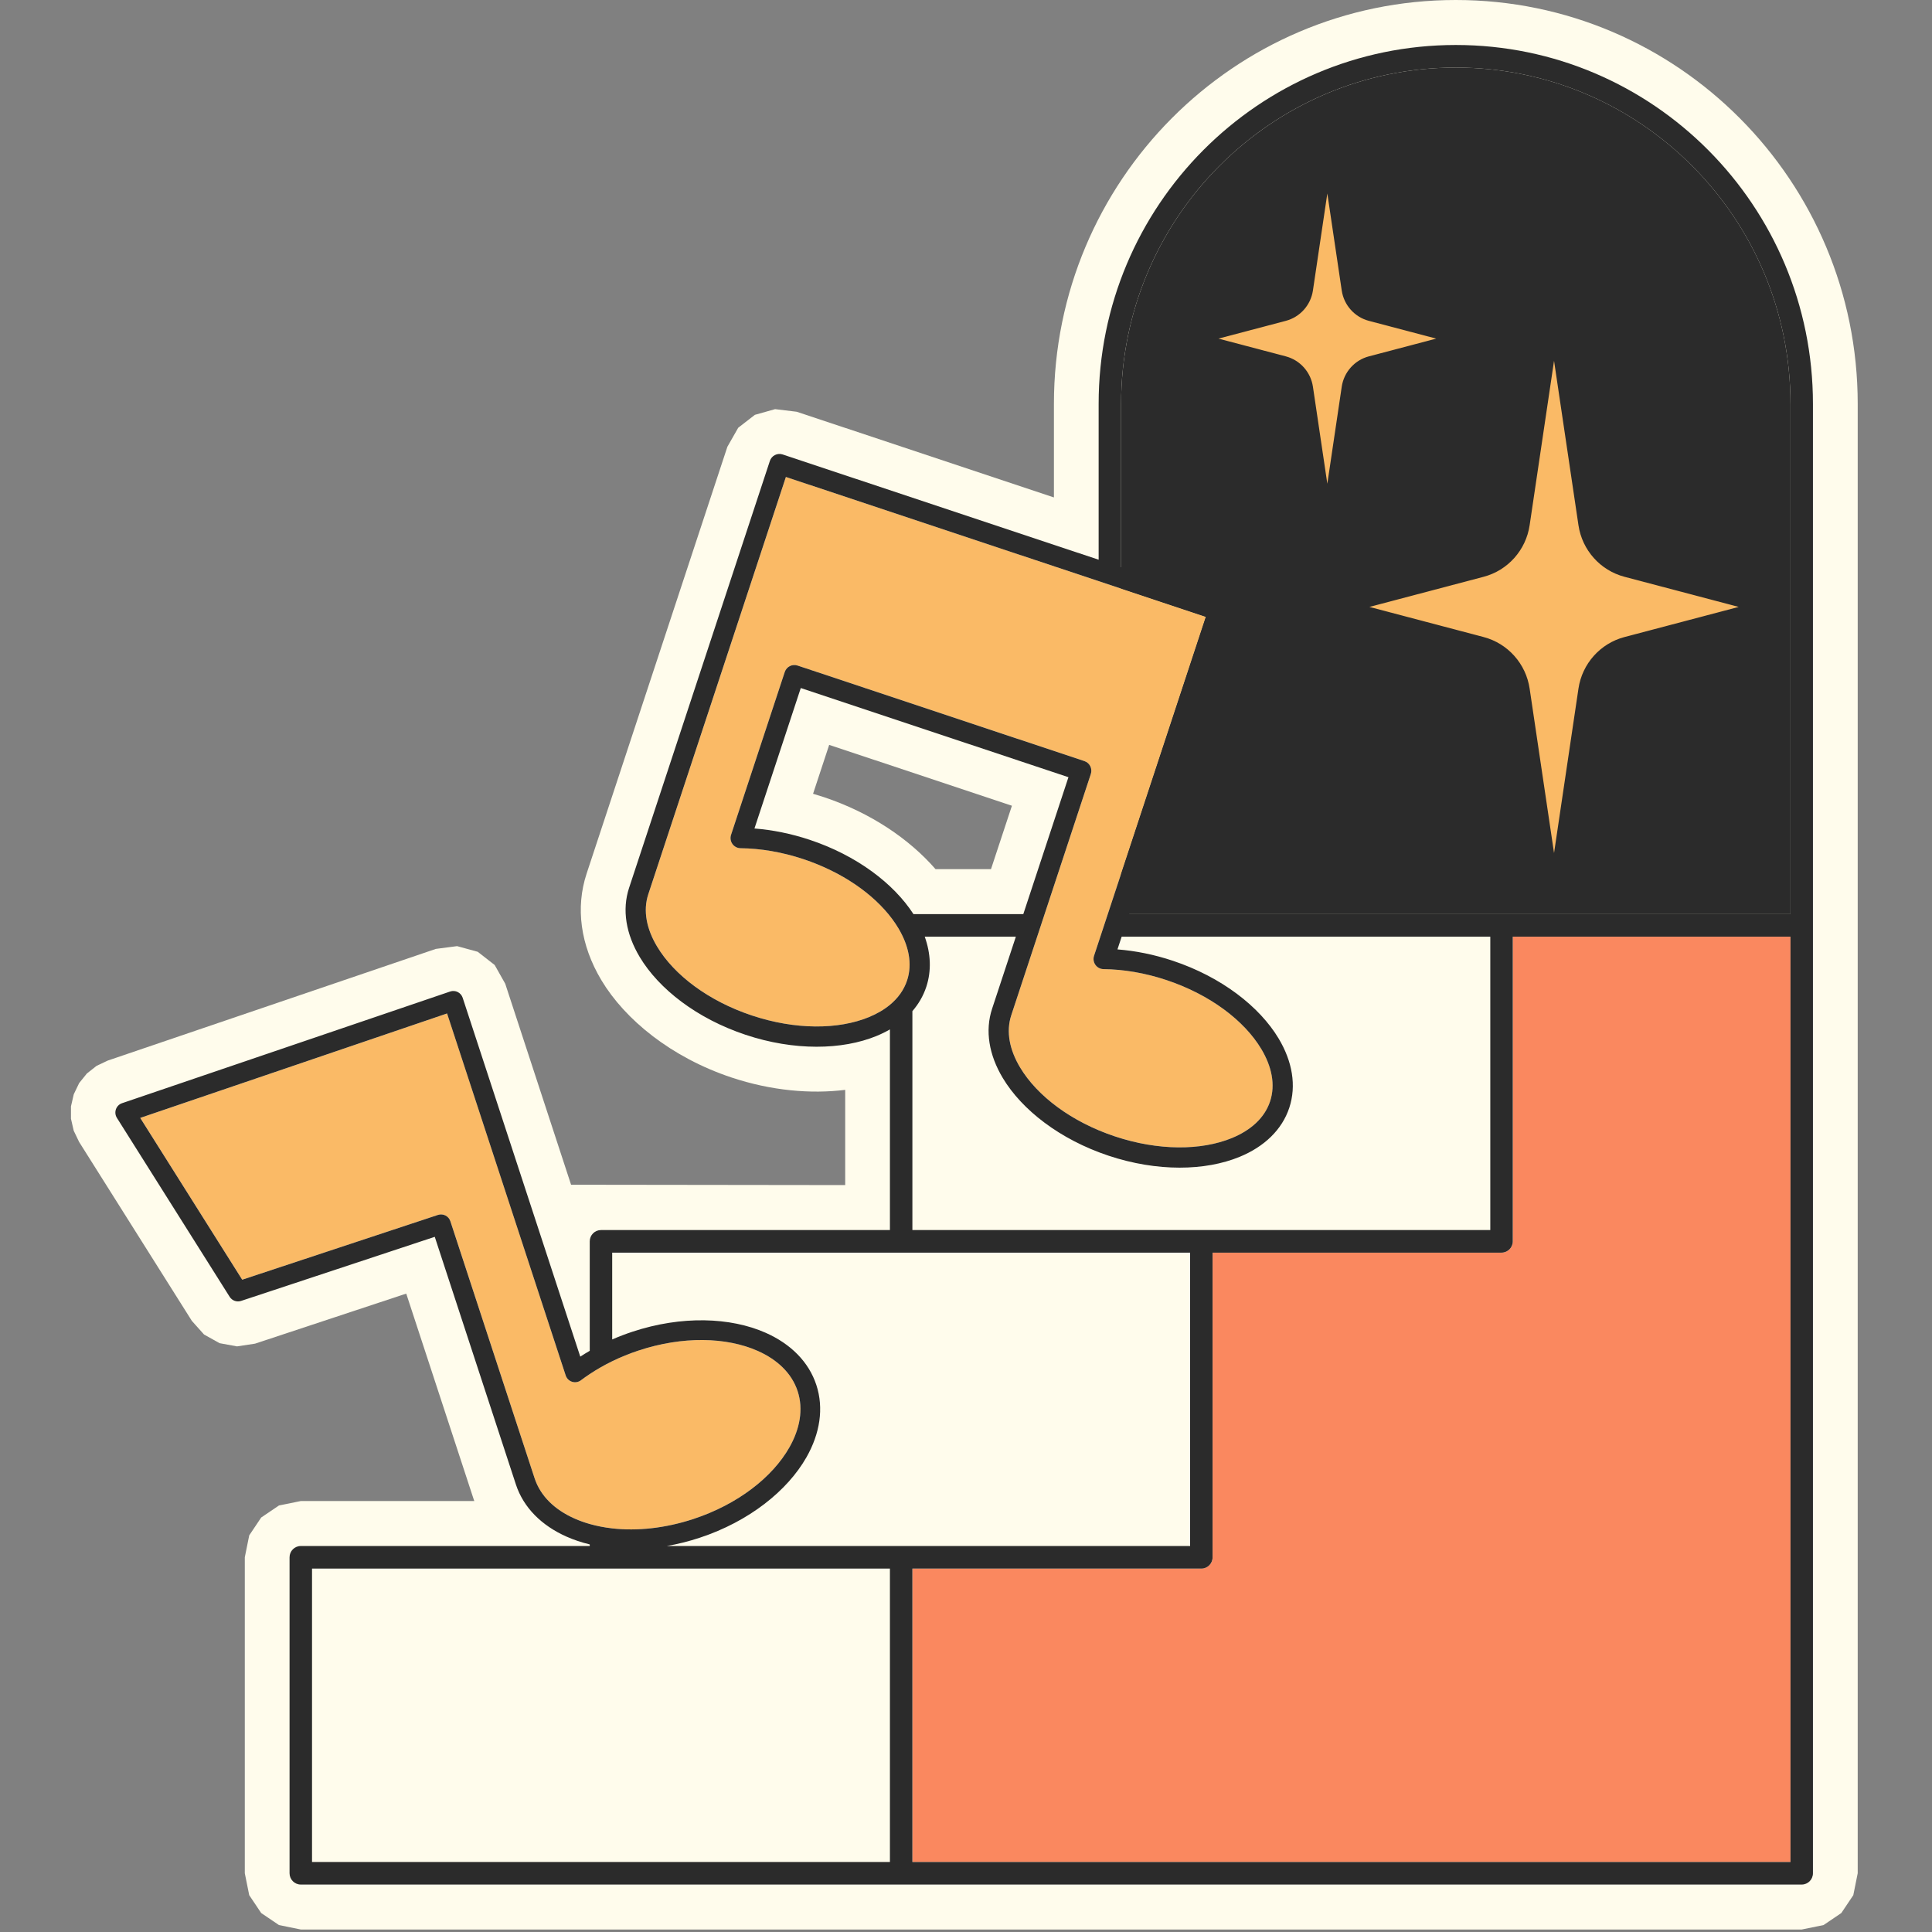
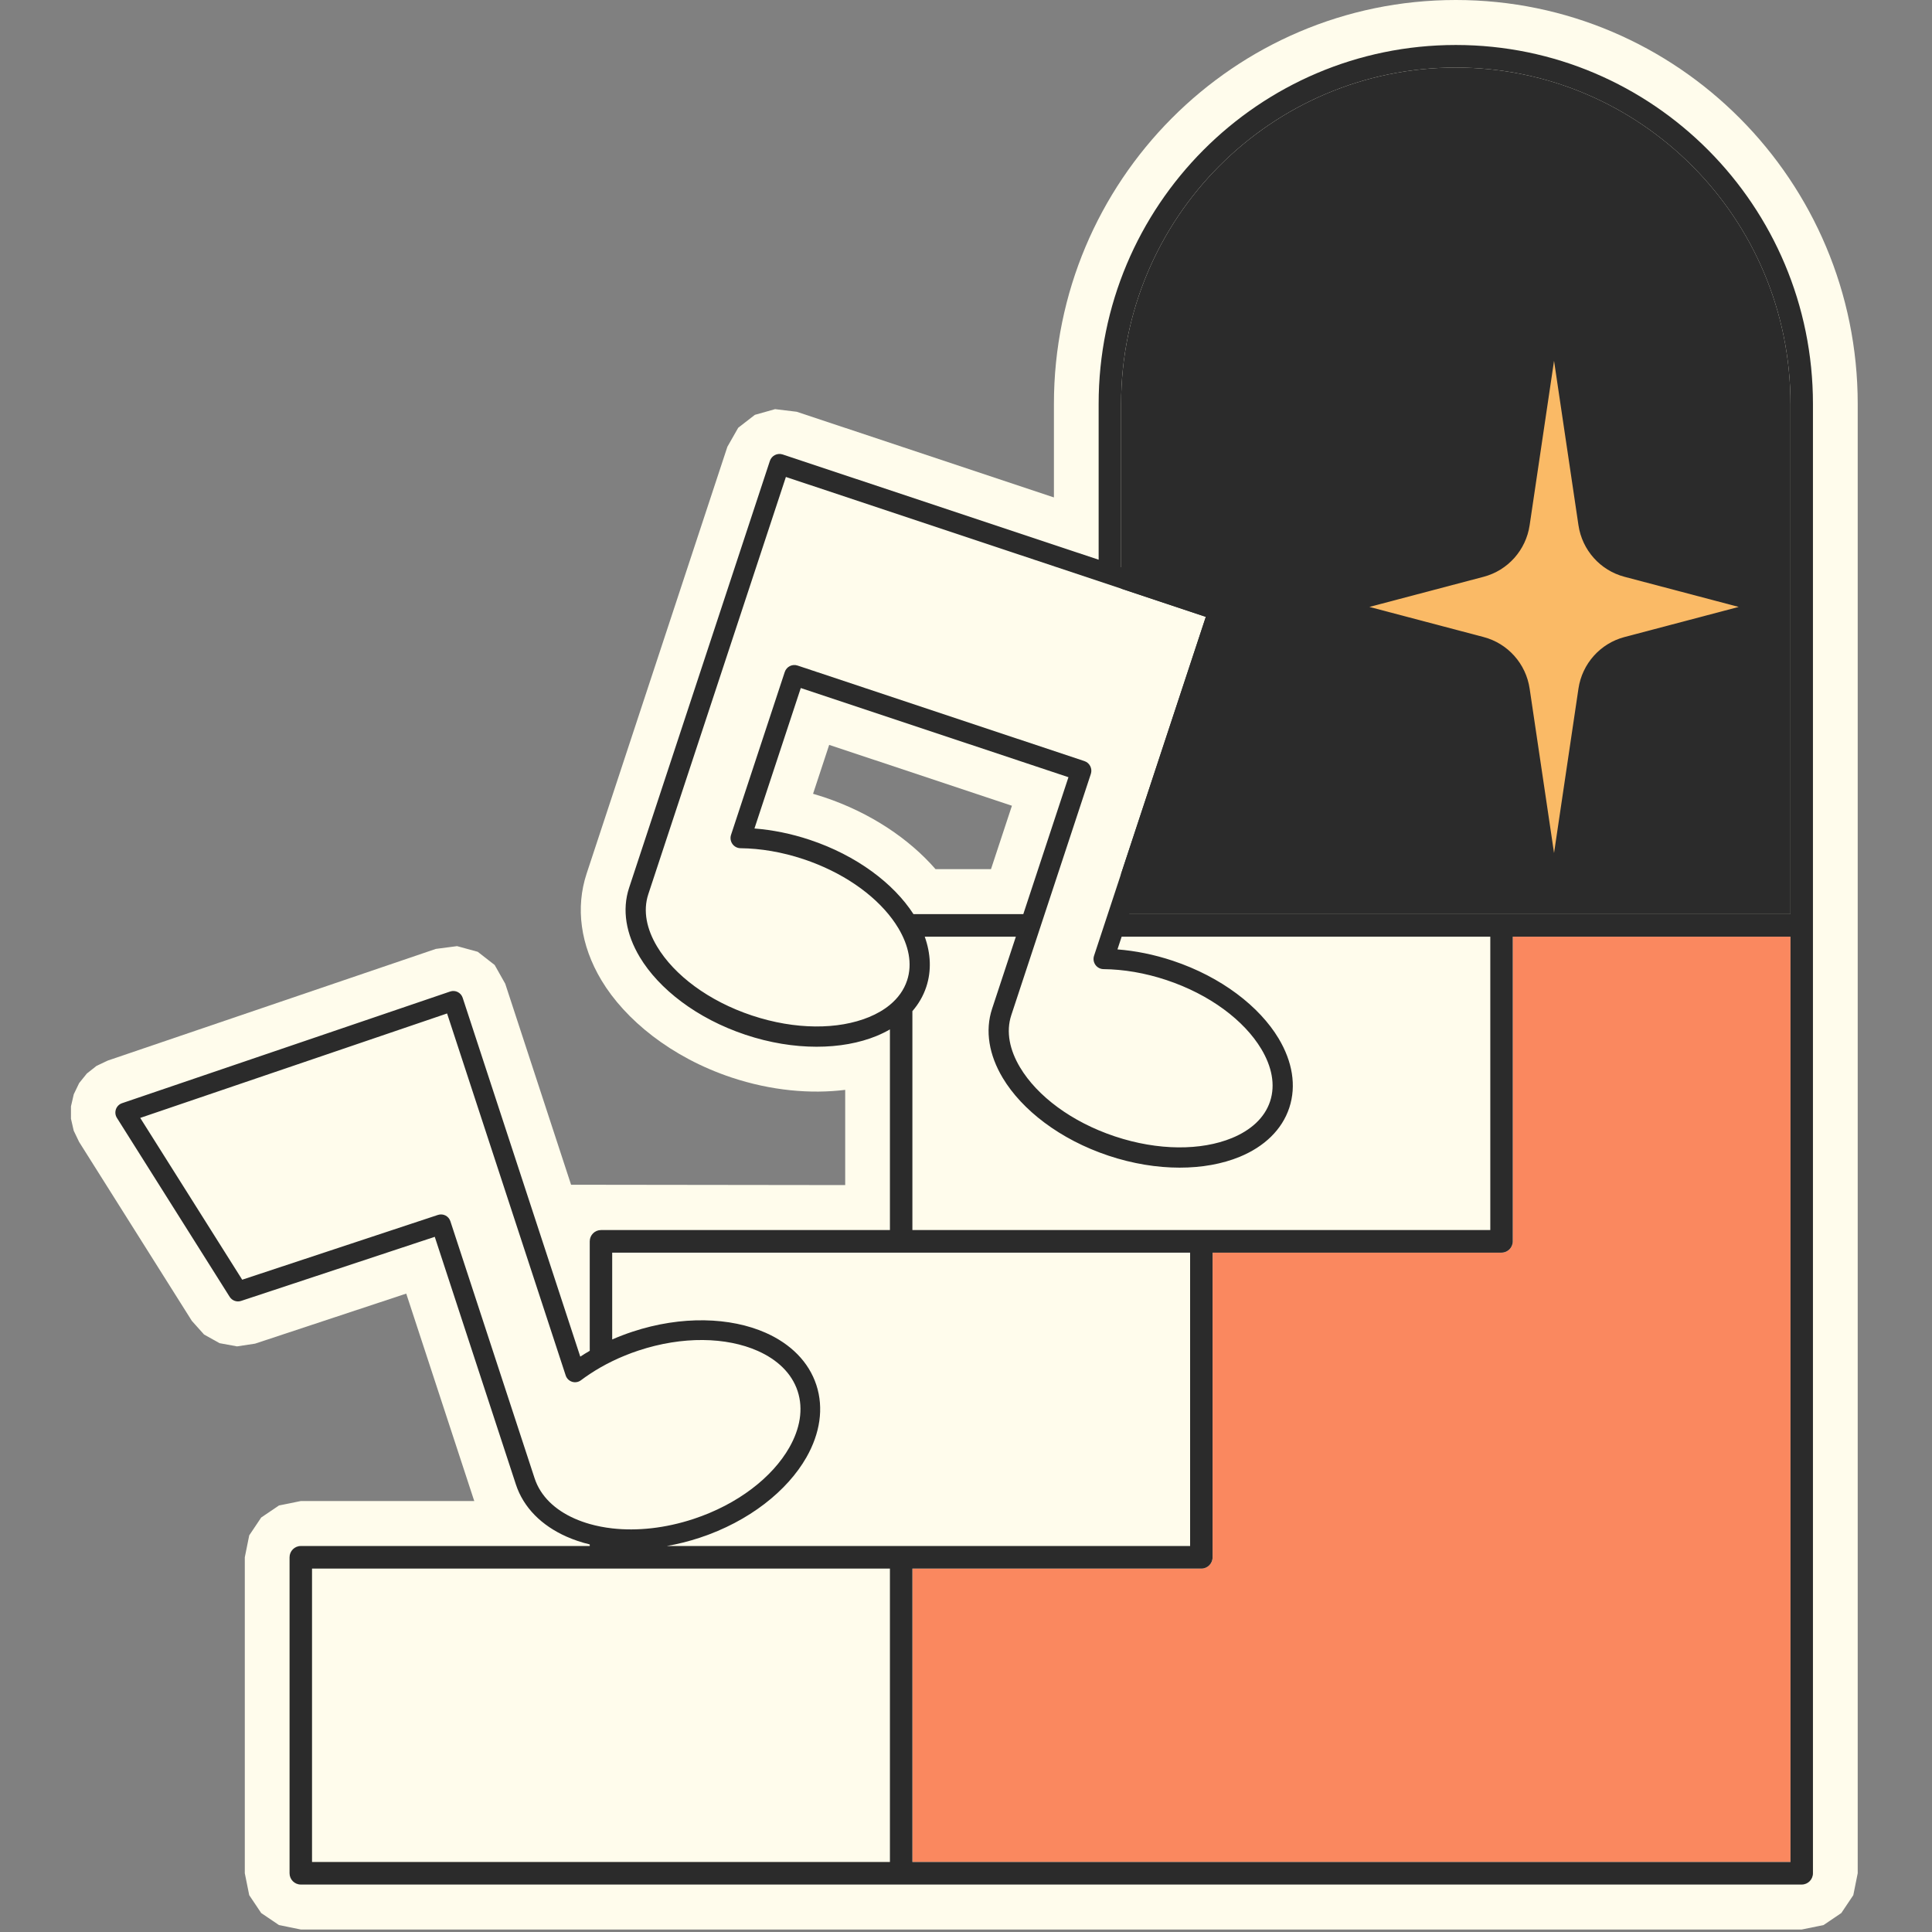
<svg xmlns="http://www.w3.org/2000/svg" width="414" height="414" viewBox="0 0 414 414" fill="none">
  <rect x="0" y="0" width="414" height="414" fill="#808080" stroke="none" />
  <path fill-rule="evenodd" clip-rule="evenodd" d="M101.632 321.649H64.462L59.783 322.6L55.97 325.18L53.405 329.01L52.457 333.707V401.409L53.405 406.107L55.97 409.936L59.783 412.515L64.462 413.467H386.085L390.758 412.515L394.569 409.936L397.136 406.107L398.082 401.409V86.555C398.082 38.784 359.489 0 311.954 0C264.42 0 225.84 38.784 225.84 86.555V106.59L170.738 88.236L166.093 87.674L161.761 88.894L158.19 91.661L155.868 95.735L125.7 187.215C123.308 194.476 124.359 202.506 128.877 210.055C133.949 218.519 143.863 226.595 156.746 230.889C165.273 233.727 173.731 234.456 181.114 233.544C181.114 244.585 181.114 253.946 181.114 253.946L122.372 253.872L108.264 210.797L106 206.784L102.372 203.954L97.946 202.743L93.394 203.337L23.086 227.268L20.683 228.406L18.615 230.037L16.963 232.087L15.807 234.486L15.206 237.089V239.725L15.796 242.294L16.951 244.698L41.111 283.046L43.722 285.966L47.05 287.824L50.793 288.511L54.664 287.923L87.051 277.201L101.447 321.108C101.505 321.289 101.563 321.469 101.632 321.649ZM200.467 186.242C194.921 179.867 186.648 174.183 176.562 170.819C175.776 170.561 175.002 170.32 174.228 170.094L177.682 159.617L216.84 172.658L212.357 186.242H200.467Z" fill="#FFFCEC" />
  <path fill-rule="evenodd" clip-rule="evenodd" d="M383.678 200.719H324.167V266.003C324.167 267.339 323.093 268.422 321.764 268.422H259.845V333.707C259.845 335.042 258.759 336.125 257.43 336.125H195.511V398.991H383.678V200.719Z" fill="#FA885F" />
  <path fill-rule="evenodd" clip-rule="evenodd" d="M240.237 187.223V195.88H321.764H383.678V86.555C383.678 46.774 351.539 14.477 311.954 14.477C272.381 14.477 240.237 46.774 240.237 86.555V126.132L258.389 132.179L240.237 187.223Z" fill="#2B2B2B" />
-   <path fill-rule="evenodd" clip-rule="evenodd" d="M114.554 316.766C115.836 320.645 118.956 323.555 123.115 325.4C129.84 328.383 139.222 328.601 148.65 325.477C158.09 322.353 165.508 316.581 169.147 310.164C171.412 306.194 172.198 301.989 170.927 298.111C169.656 294.232 166.536 291.322 162.377 289.476C155.641 286.493 146.27 286.276 136.83 289.4C132.151 290.95 127.968 293.155 124.49 295.77C123.947 296.179 123.242 296.301 122.595 296.095C121.948 295.889 121.428 295.384 121.22 294.735L95.813 217.169L30.057 239.55L51.906 274.223L93.848 260.34C94.957 259.973 96.148 260.578 96.517 261.691L114.554 316.766Z" fill="#FABA66" />
-   <path fill-rule="evenodd" clip-rule="evenodd" d="M216.712 217.528C215.534 221.11 216.366 225.021 218.596 228.745C222.258 234.856 229.607 240.415 238.92 243.514C248.221 246.613 257.418 246.568 263.992 243.865C267.99 242.217 270.983 239.582 272.173 236C273.351 232.418 272.519 228.507 270.278 224.783C266.615 218.671 259.267 213.114 249.965 210.013C245.344 208.474 240.745 207.715 236.482 207.67C235.788 207.663 235.141 207.324 234.737 206.757C234.333 206.192 234.229 205.466 234.437 204.807L258.388 132.179L168.415 102.206L138.929 191.618C137.739 195.2 138.582 199.111 140.812 202.835C144.475 208.946 151.823 214.505 161.125 217.604C170.437 220.703 179.635 220.658 186.197 217.955C190.207 216.307 193.199 213.672 194.378 210.09C195.556 206.508 194.724 202.597 192.494 198.873C188.832 192.761 181.483 187.204 172.171 184.103C167.549 182.564 162.962 181.805 158.687 181.76C157.993 181.753 157.346 181.414 156.954 180.847C156.549 180.282 156.434 179.556 156.653 178.897L168.161 143.998C168.543 142.855 169.767 142.236 170.9 142.615L232.38 163.091C233.512 163.47 234.136 164.703 233.755 165.845L216.712 217.528Z" fill="#FABA66" />
  <path fill-rule="evenodd" clip-rule="evenodd" d="M333.01 77.314C333.01 77.314 329.686 99.705 327.779 112.552C326.988 117.884 323.11 122.228 317.921 123.597C308.134 126.178 293.444 130.054 293.444 130.054C293.444 130.054 308.134 133.928 317.921 136.51C323.11 137.879 326.988 142.223 327.779 147.556C329.686 160.402 333.01 182.793 333.01 182.793C333.01 182.793 336.334 160.402 338.242 147.556C339.033 142.223 342.911 137.879 348.1 136.51C357.887 133.928 372.578 130.054 372.578 130.054C372.578 130.054 357.887 126.178 348.1 123.597C342.911 122.228 339.033 117.884 338.242 112.552C336.334 99.705 333.01 77.314 333.01 77.314Z" fill="#FABA66" />
-   <path fill-rule="evenodd" clip-rule="evenodd" d="M284.428 41.462C284.428 41.462 282.468 54.664 281.343 62.239C280.877 65.383 278.59 67.945 275.531 68.752C269.76 70.273 261.098 72.559 261.098 72.559C261.098 72.559 269.76 74.843 275.531 76.365C278.59 77.172 280.877 79.734 281.343 82.878C282.468 90.453 284.428 103.655 284.428 103.655C284.428 103.655 286.388 90.453 287.513 82.878C287.979 79.734 290.265 77.172 293.325 76.365C299.096 74.843 307.758 72.559 307.758 72.559C307.758 72.559 299.096 70.273 293.325 68.752C290.265 67.945 287.979 65.383 287.513 62.239C286.388 54.664 284.428 41.462 284.428 41.462Z" fill="#FABA66" />
  <path fill-rule="evenodd" clip-rule="evenodd" d="M126.374 330.95V331.288H64.455C63.124 331.288 62.048 332.371 62.048 333.707V401.411C62.048 402.747 63.124 403.831 64.455 403.831H386.082C387.412 403.831 388.489 402.747 388.489 401.411V86.555C388.489 44.104 354.196 9.64 311.956 9.64C269.716 9.64 235.423 44.105 235.423 86.555V119.94L167.714 97.386C166.577 97.008 165.35 97.627 164.974 98.769L134.806 190.248C133.245 194.975 134.147 200.169 137.091 205.083C141.192 211.927 149.339 218.269 159.761 221.74C170.182 225.212 180.486 225.015 187.842 221.988C188.849 221.573 189.803 221.105 190.698 220.588V263.585H128.778C127.45 263.585 126.374 264.668 126.374 266.004V289.459C125.679 289.862 125.002 290.278 124.344 290.707L99.146 213.812C98.972 213.275 98.588 212.83 98.085 212.578C97.582 212.325 96.997 212.285 96.465 212.467L26.155 236.399C25.541 236.607 25.057 237.087 24.842 237.7C24.628 238.314 24.702 238.992 25.049 239.542L49.212 277.889C49.73 278.71 50.739 279.073 51.657 278.769L93.163 265.033L110.547 318.093C112.178 323.069 116.068 326.914 121.408 329.282C122.946 329.964 124.61 330.523 126.374 330.95ZM240.237 121.543V86.555C240.237 46.775 272.373 14.478 311.956 14.478C351.539 14.478 383.675 46.775 383.675 86.555V195.881H321.757H241.949L263.187 131.483C263.564 130.34 262.948 129.108 261.812 128.729L240.237 121.543ZM240.354 200.719H319.349V263.585H195.512V216.674C196.845 215.136 197.856 213.39 198.492 211.462C199.623 208.032 199.459 204.356 198.159 200.719H217.684L212.592 216.158C211.033 220.885 211.934 226.079 214.879 230.993C218.979 237.837 227.126 244.179 237.548 247.65C247.969 251.121 258.272 250.925 265.629 247.897C270.91 245.724 274.72 242.098 276.279 237.371C277.838 232.645 276.936 227.45 273.992 222.536C269.891 215.692 261.744 209.35 251.323 205.879C247.294 204.537 243.282 203.74 239.455 203.444L240.354 200.719ZM131.185 287.027V268.423H255.024V331.288H142.882C145.219 330.884 147.593 330.294 149.971 329.506C160.528 326.013 168.733 319.446 172.813 312.269C175.709 307.176 176.564 301.761 174.934 296.785C173.304 291.81 169.414 287.964 164.074 285.597C156.549 282.261 146.066 281.879 135.512 285.372C134.022 285.865 132.579 286.419 131.185 287.027ZM190.698 215.32C189.422 216.375 187.902 217.255 186.199 217.955C179.63 220.66 170.431 220.704 161.125 217.605C151.819 214.505 144.468 208.947 140.807 202.836C138.574 199.112 137.738 195.201 138.921 191.619L168.407 102.207L258.39 132.179L234.439 204.807C234.221 205.468 234.33 206.192 234.732 206.758C235.134 207.324 235.782 207.663 236.473 207.671C240.741 207.716 245.337 208.475 249.959 210.014C259.265 213.114 266.616 218.672 270.278 224.784C272.509 228.508 273.345 232.419 272.164 236.001C270.983 239.583 267.988 242.218 263.986 243.865C257.417 246.569 248.217 246.614 238.911 243.515C229.606 240.415 222.254 234.857 218.593 228.746C216.361 225.022 215.526 221.11 216.707 217.529L233.751 165.846C234.128 164.704 233.512 163.471 232.376 163.093L170.901 142.616C169.764 142.237 168.538 142.856 168.161 143.998L156.652 178.897C156.435 179.558 156.544 180.283 156.946 180.848C157.348 181.415 157.995 181.753 158.687 181.761C162.955 181.806 167.55 182.565 172.173 184.105C180.457 186.864 187.192 191.571 191.154 196.883C191.643 197.539 192.09 198.203 192.492 198.874C194.723 202.598 195.559 206.509 194.377 210.091C193.698 212.149 192.421 213.895 190.698 215.32ZM126.374 326.573C125.232 326.249 124.141 325.857 123.113 325.401C118.949 323.556 115.828 320.645 114.555 316.767L96.509 261.692C96.147 260.579 94.952 259.975 93.847 260.341L51.901 274.223L30.049 239.551L95.803 217.17L121.219 294.736C121.434 295.385 121.944 295.891 122.591 296.096C123.238 296.301 123.945 296.18 124.488 295.771C125.095 295.315 125.723 294.87 126.374 294.44C127.872 293.446 129.48 292.524 131.185 291.693C132.968 290.825 134.854 290.054 136.828 289.4C146.269 286.277 155.643 286.494 162.371 289.477C166.533 291.323 169.655 294.233 170.926 298.112C172.197 301.99 171.406 306.195 169.149 310.165C165.501 316.582 158.09 322.354 148.651 325.478C142.575 327.49 136.521 328.116 131.185 327.51C129.503 327.318 127.89 327.004 126.374 326.573ZM219.279 195.881H195.742C191.509 189.324 183.579 183.314 173.537 179.969C169.507 178.627 165.496 177.83 161.669 177.534L171.595 147.437L228.954 166.543L219.279 195.881ZM383.675 200.719V398.991H195.512V336.127H257.431C258.76 336.127 259.838 335.043 259.838 333.707V268.423H321.757C323.086 268.423 324.164 267.34 324.164 266.004V200.719H383.675ZM190.698 398.991H66.863V336.127H190.698V398.991Z" fill="#2B2B2B" />
</svg>